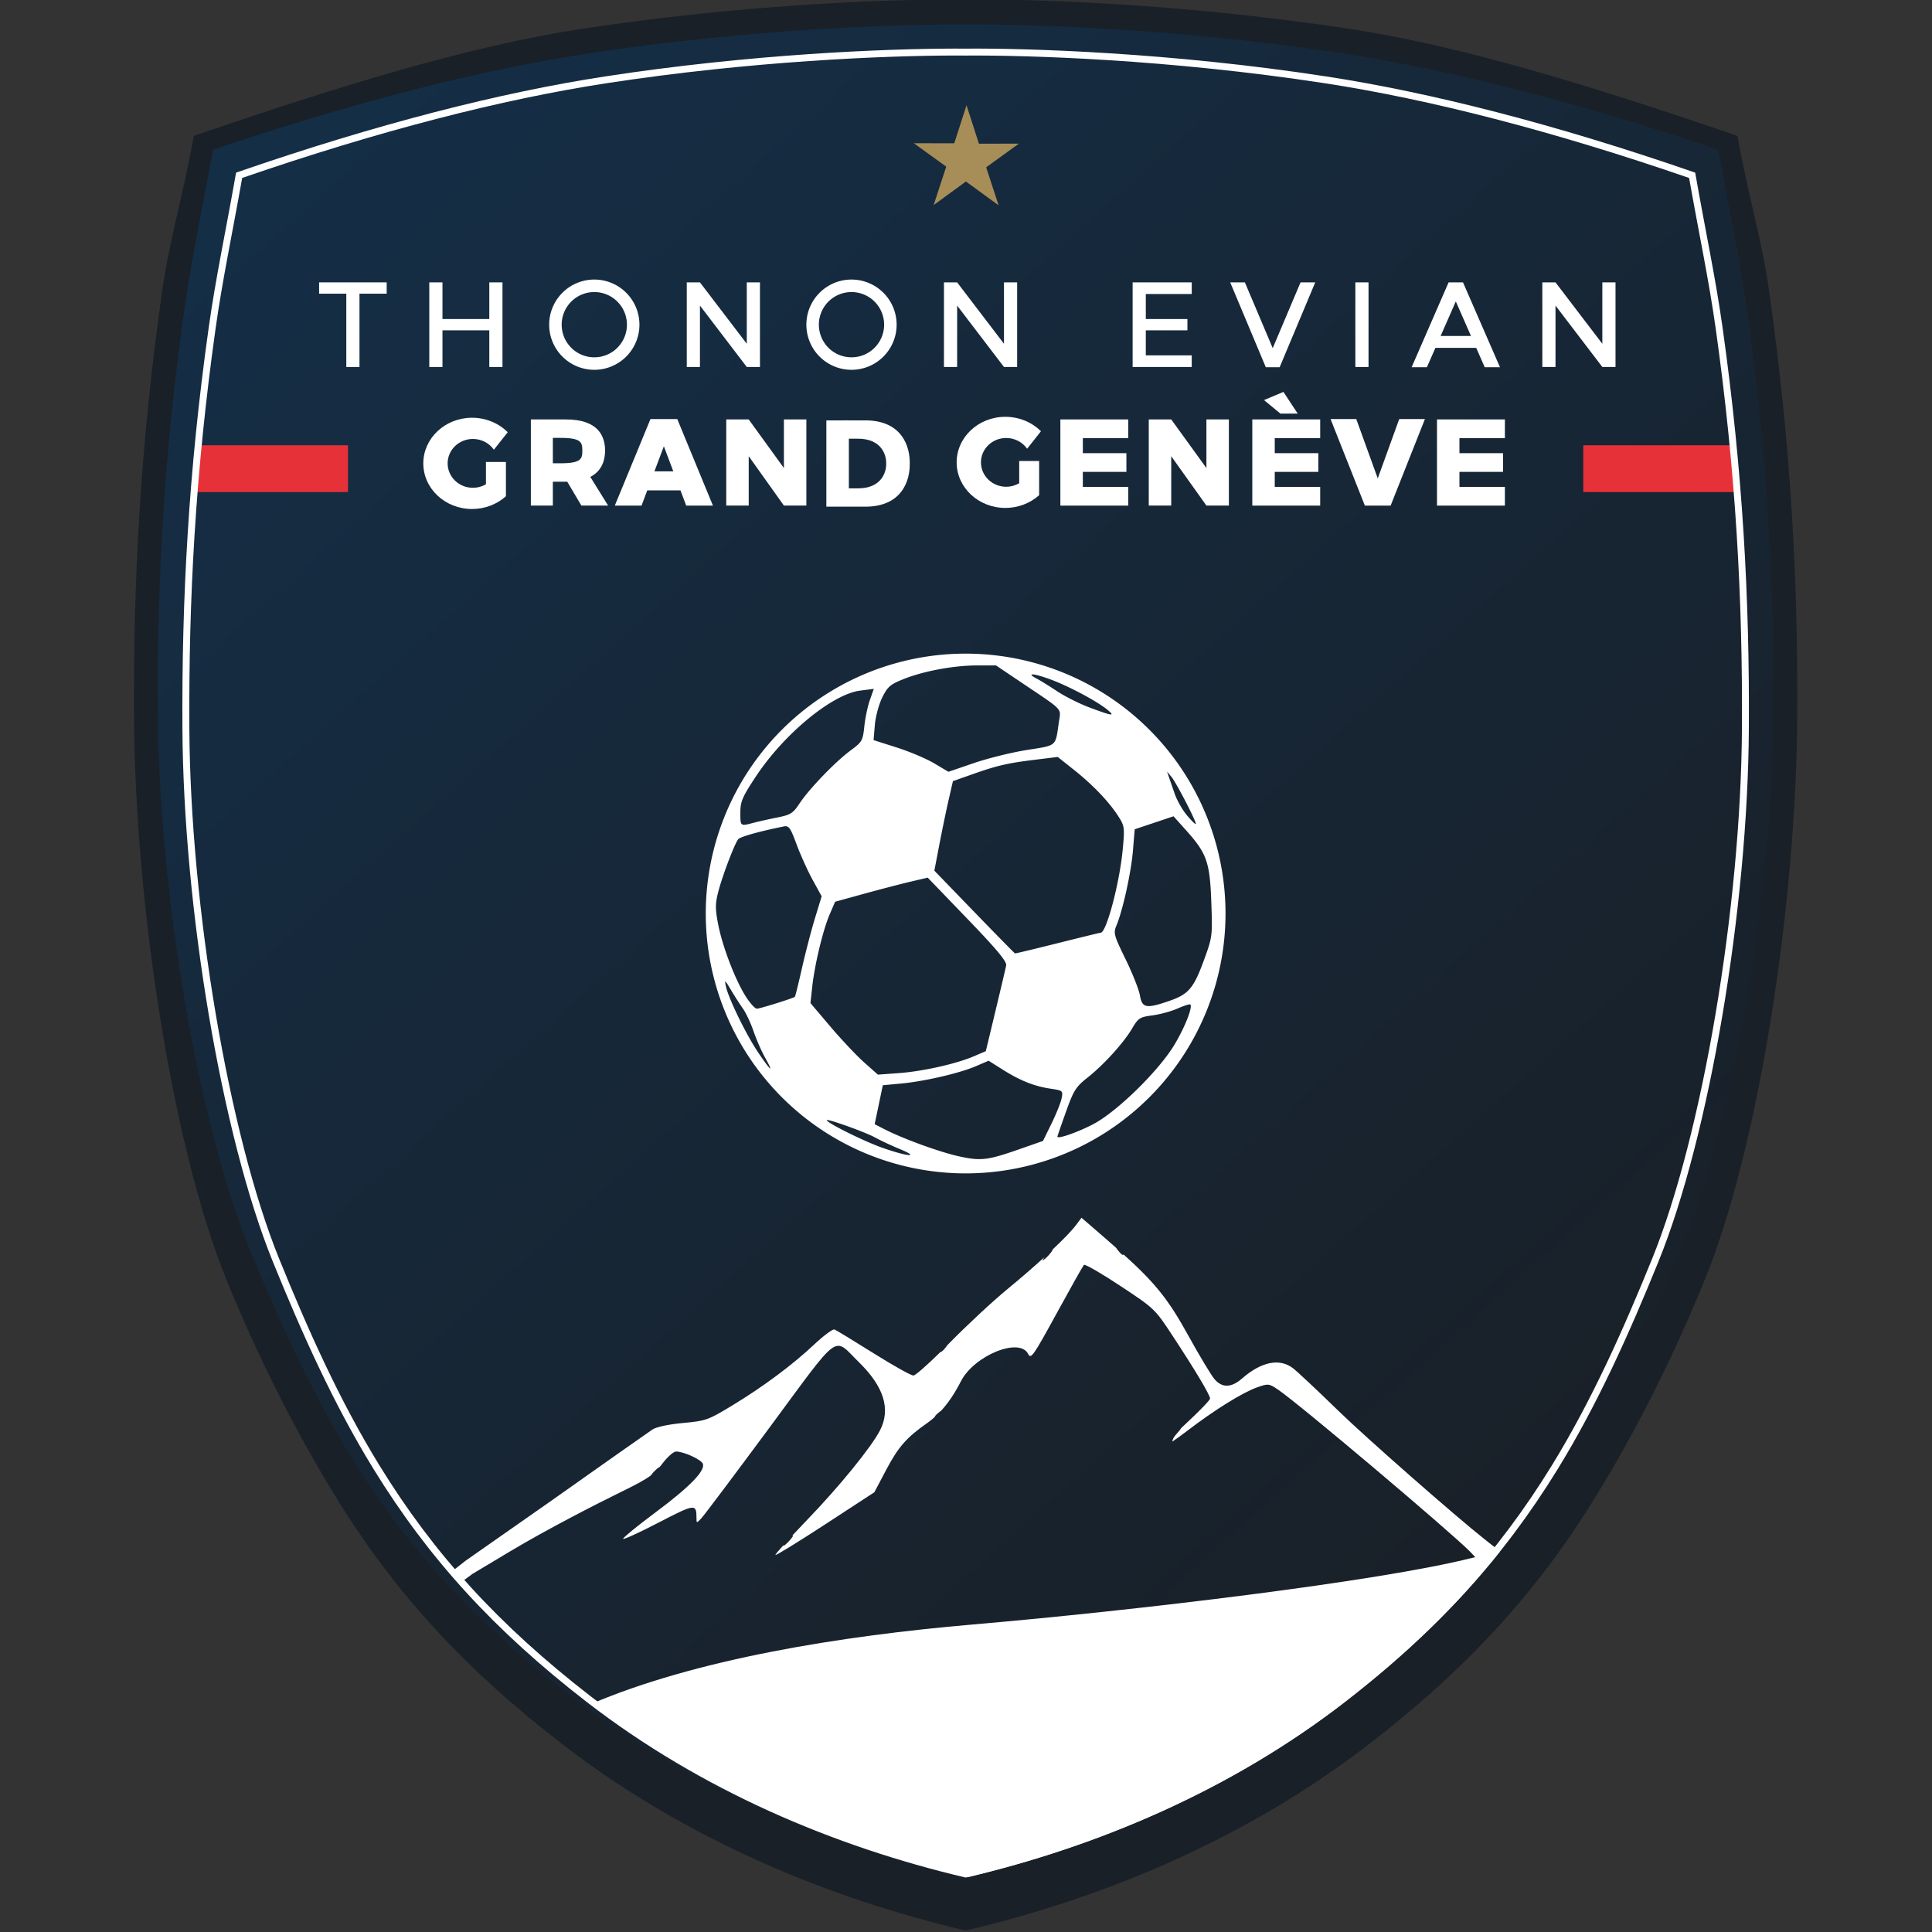
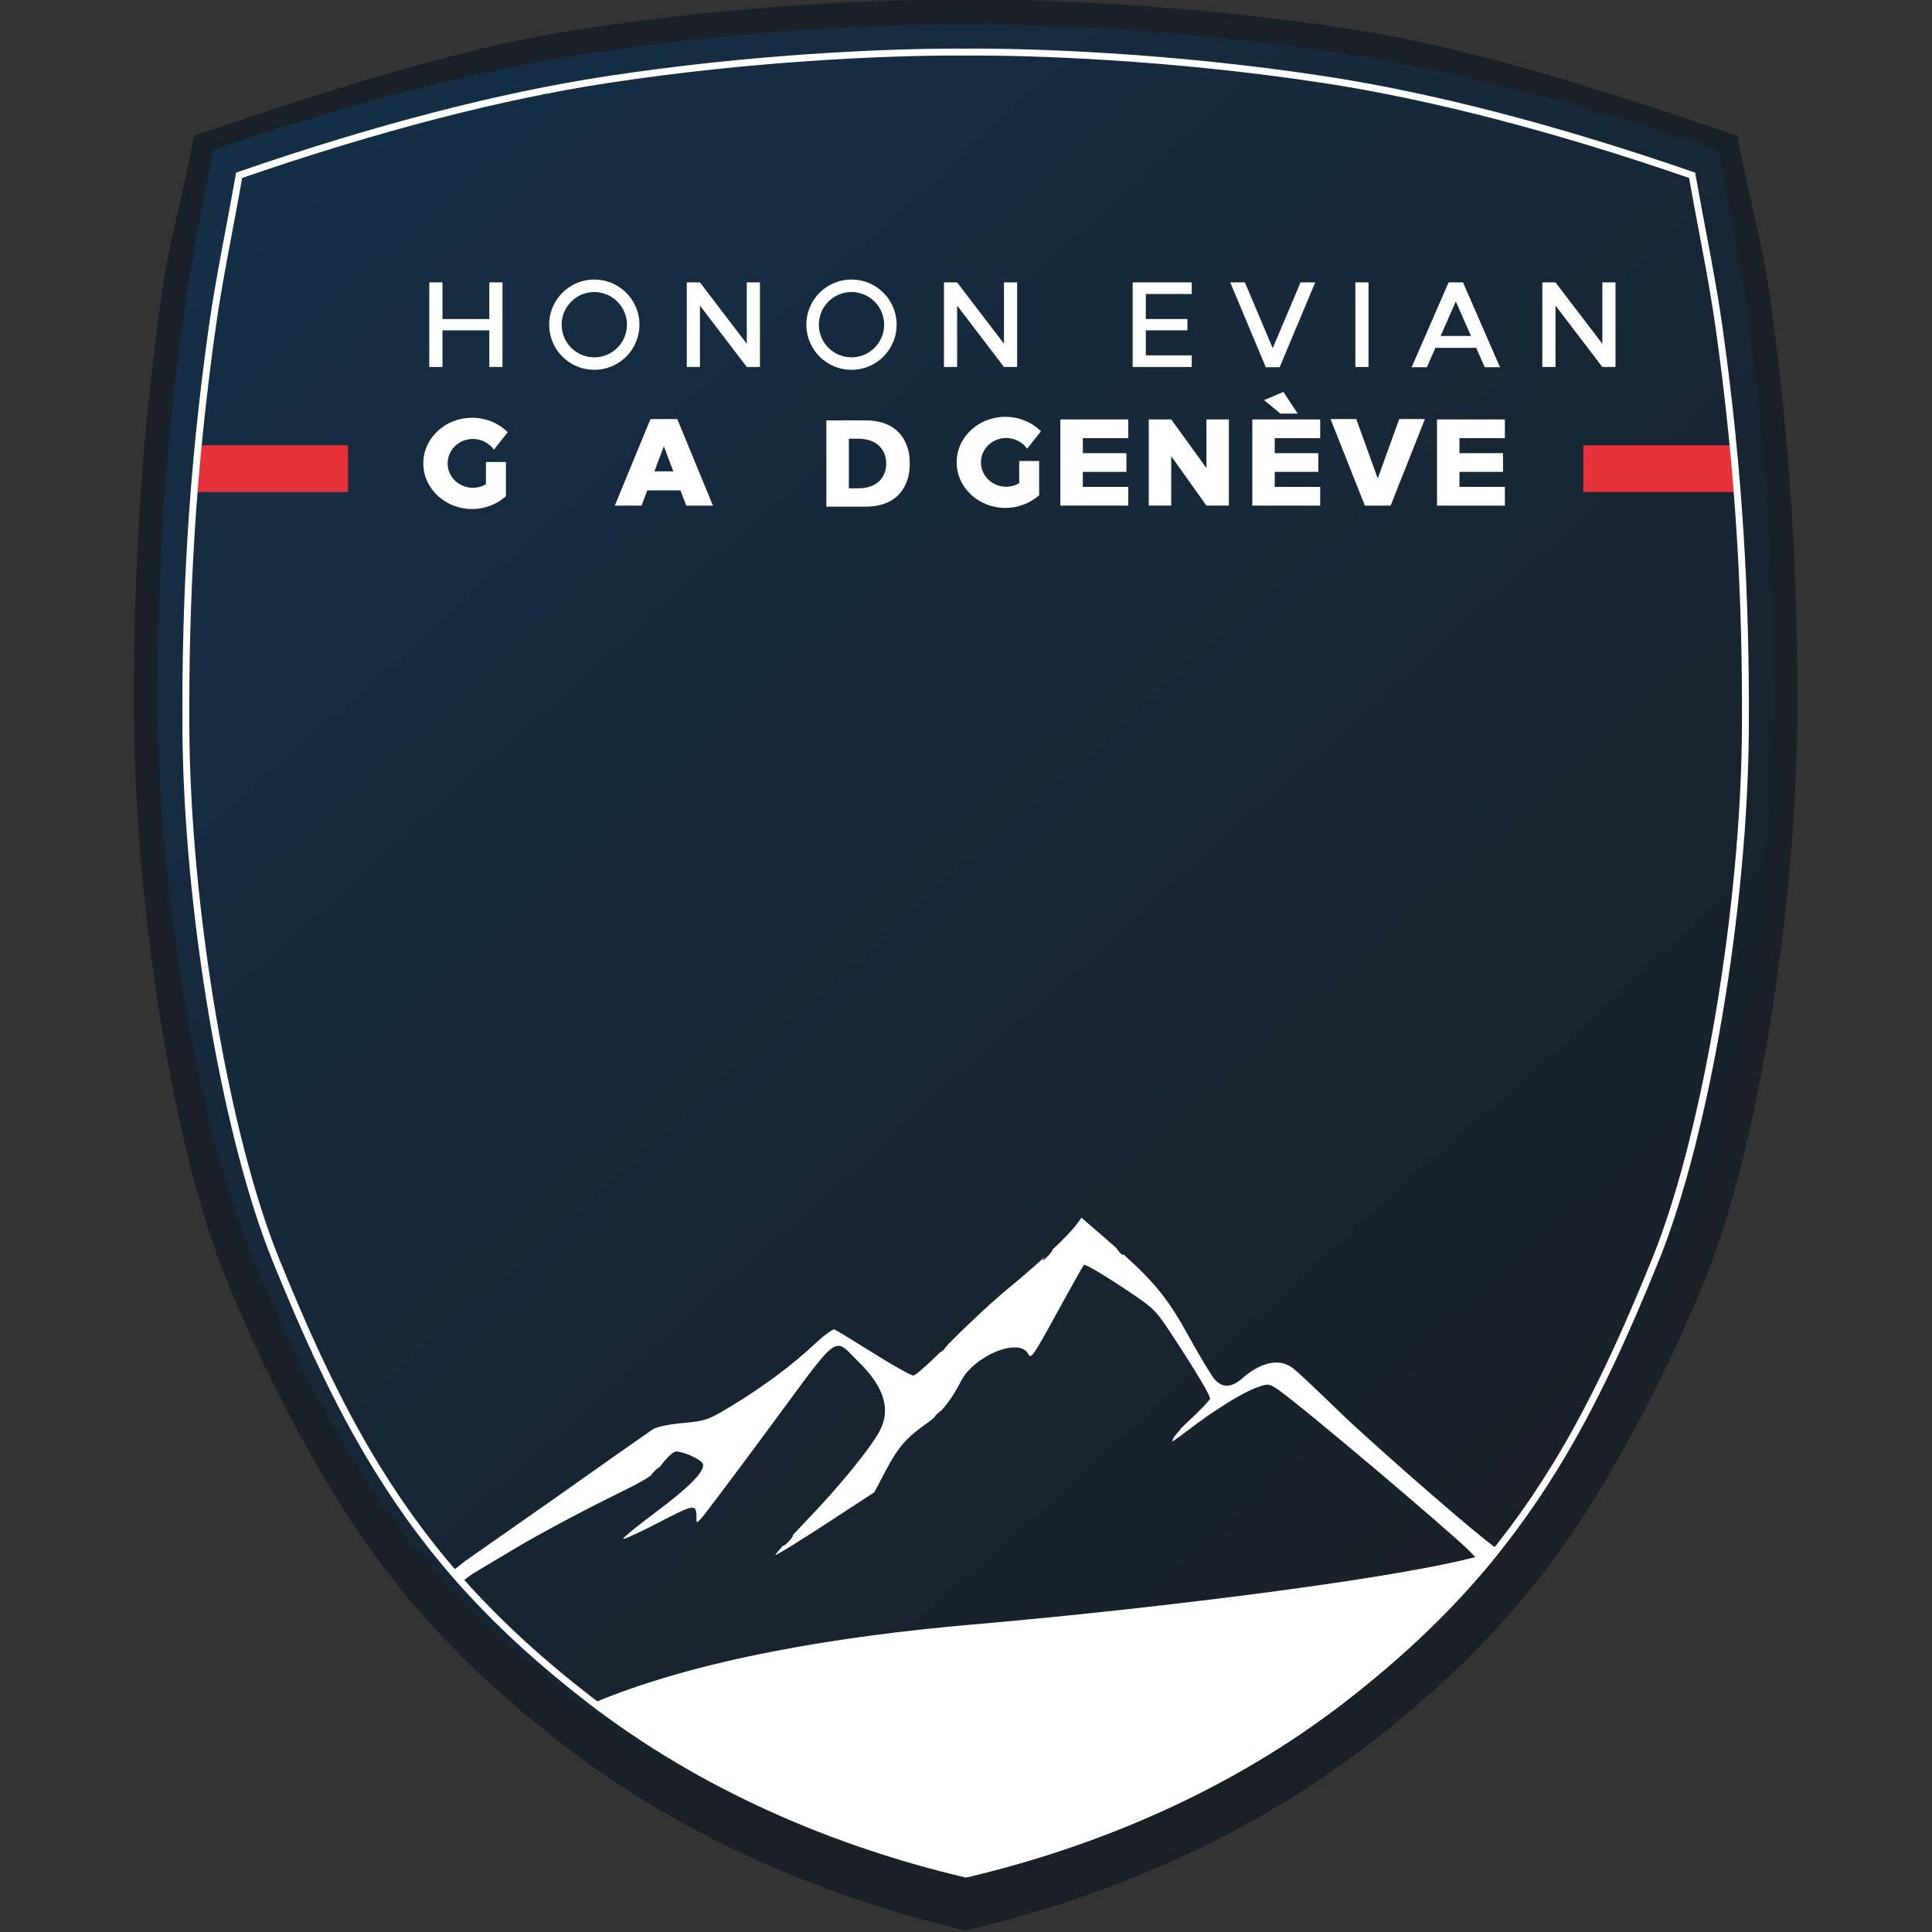
<svg xmlns="http://www.w3.org/2000/svg" xmlns:xlink="http://www.w3.org/1999/xlink" id="svg8" version="1.1" viewBox="0 0 211.667 211.667" height="211.667mm" width="211.667mm">
  <rect x="0" y="0" width="211.667" height="211.667" fill="#333333" stroke="none" />
  <defs id="defs2">
    <linearGradient id="linearGradient1502">
      <stop style="stop-color:#142e46;stop-opacity:1" offset="0" id="stop1498" />
      <stop style="stop-color:#192028;stop-opacity:1" offset="1" id="stop1500" />
    </linearGradient>
    <linearGradient xlink:href="#linearGradient1502" id="linearGradient1496" x1="7.078" y1="152.125" x2="132.009" y2="291.833" gradientUnits="userSpaceOnUse" />
  </defs>
  <g transform="translate(3.849,-134.095)" id="layer1">
    <g transform="translate(14.674)" id="g959">
      <g transform="matrix(1.085,0,0,1.085,0.329,-11.464)" id="g1581">
        <path id="path924" style="fill:#192028;fill-opacity:1;stroke:none;stroke-width:0.106;stroke-linecap:butt;stroke-linejoin:miter;stroke-miterlimit:4;stroke-dasharray:none;stroke-opacity:1" d="m 78.783,134.096 c -7.227,0.017 -21.65,0.566 -37.451,2.979 -11.257,1.719 -24.253,5.691 -39.141,10.806 -1.056,5.975 -2.454,10.443 -3.202,15.729 -2.194,15.507 -2.909,29.087 -2.832,42.861 0.106,19.196 3.92,43.653 9.361,56.973 3.102,7.592 6.852,15.142 11.167,22.116 5.917,9.562 12.953,17.202 22.839,24.808 12.334,9.48 26.629,15.443 40.606,18.723 13.978,-3.281 28.272,-9.243 40.606,-18.723 9.886,-7.605 16.923,-15.246 22.839,-24.808 4.315,-6.974 8.066,-14.524 11.167,-22.116 5.442,-13.32 9.255,-37.777 9.361,-56.973 0.076,-13.774 -0.638,-27.354 -2.832,-42.861 -0.748,-5.287 -2.146,-9.754 -3.202,-15.729 -14.888,-5.115 -27.884,-9.087 -39.14,-10.806 -16.855,-2.574 -32.142,-3.027 -38.8,-2.976 -0.416,-0.003 -0.866,-0.005 -1.348,-0.004 z" />
        <path id="path922" style="fill:url(#linearGradient1496);fill-opacity:1;stroke:none;stroke-width:0.103;stroke-linecap:butt;stroke-linejoin:miter;stroke-miterlimit:4;stroke-dasharray:none;stroke-opacity:1" d="m 78.822,136.63 c -7.02,0.016 -21.029,0.543 -36.379,2.858 -10.934,1.649 -23.85,4.884 -38.312,9.791 -1.026,5.732 -2.092,10.594 -2.819,15.666 -2.131,14.877 -2.825,27.904 -2.751,41.118 0.103,18.416 4.132,41.814 9.418,54.593 3.013,7.283 6.331,14.591 10.523,21.281 5.747,9.174 12.583,16.503 22.186,23.799 11.981,9.095 25.865,14.815 39.443,17.962 13.578,-3.147 27.462,-8.868 39.444,-17.962 9.603,-7.296 16.438,-14.626 22.185,-23.799 4.192,-6.69 7.511,-13.998 10.523,-21.281 5.286,-12.779 9.314,-36.177 9.418,-54.593 0.074,-13.214 -0.62,-26.242 -2.751,-41.118 -0.727,-5.072 -1.794,-9.934 -2.819,-15.666 -14.462,-4.907 -27.377,-8.141 -38.311,-9.791 -16.373,-2.47 -31.221,-2.905 -37.688,-2.855 -0.404,-0.003 -0.841,-0.004 -1.309,-0.003 z" />
      </g>
      <g transform="matrix(1.085,0,0,1.085,0.329,-11.464)" id="g1577">
-         <path d="m 85.234,155.159 -4.137,-2.867 -3.948,3.034 1.449,-4.821 -4.106,-2.817 5.032,-0.112 1.411,-4.776 1.662,4.751 4.978,-0.134 -4.005,3.048 z" style="fill:#a78d58;fill-opacity:1;stroke:none;stroke-width:0.1;stroke-linecap:round;stroke-linejoin:round;stroke-miterlimit:4;stroke-dasharray:none" id="path972" transform="matrix(0.811,0.02,-0.02,0.811,17.438,27.351)" />
-         <path id="path1294" style="fill:#ffffff;fill-opacity:1;stroke:none;stroke-width:0.146;stroke-linecap:round;stroke-linejoin:round;stroke-miterlimit:4;stroke-dasharray:none;stroke-opacity:1" d="m 80.124,200.157 a 26.241,26.241 0 0 0 -26.234,26.241 26.241,26.241 0 0 0 26.241,26.241 26.241,26.241 0 0 0 26.241,-26.241 26.241,26.241 0 0 0 -26.241,-26.241 26.241,26.241 0 0 0 -0.007,0 z m 1.17,1.191 h 1.904 l 2.654,1.786 c 4.248,2.859 3.903,2.49 3.692,3.951 -0.36,2.496 -0.15,2.313 -3.223,2.8 -1.53,0.243 -3.939,0.838 -5.354,1.322 l -2.572,0.881 -1.444,-0.856 c -0.794,-0.471 -2.495,-1.19 -3.781,-1.599 l -2.337,-0.744 0.13,-1.529 c 0.071,-0.841 0.408,-2.091 0.749,-2.778 0.543,-1.094 0.811,-1.325 2.169,-1.862 2.056,-0.814 5.068,-1.371 7.412,-1.371 z m 5.619,0.908 c 0.26,0.011 0.877,0.175 1.736,0.487 1.839,0.667 4.768,2.225 5.799,3.083 0.813,0.677 0.541,0.644 -1.758,-0.211 -1.027,-0.382 -2.515,-1.125 -3.307,-1.65 -0.792,-0.525 -1.718,-1.1 -2.058,-1.278 -0.572,-0.3 -0.67,-0.441 -0.411,-0.43 z m -16.055,1.457 -0.398,1.13 c -0.219,0.621 -0.471,1.818 -0.559,2.659 -0.151,1.443 -0.229,1.58 -1.378,2.424 -1.525,1.12 -4.201,3.898 -5.169,5.365 -0.651,0.988 -0.899,1.144 -2.228,1.409 -0.822,0.163 -1.912,0.407 -2.421,0.541 -1.338,0.352 -1.323,0.364 -1.323,-1.03 0,-1.114 0.198,-1.577 1.56,-3.638 2.853,-4.319 7.705,-8.318 10.536,-8.682 z m 18.572,6.876 1.656,1.317 c 1.915,1.524 3.534,3.222 4.469,4.686 0.625,0.98 0.646,1.137 0.434,3.373 -0.321,3.38 -1.645,8.37 -2.221,8.37 -0.063,0 -2.015,0.476 -4.338,1.058 -2.323,0.582 -4.263,1.048 -4.311,1.035 -0.048,-0.013 -1.901,-1.899 -4.118,-4.19 l -4.03,-4.167 0.503,-2.622 c 0.277,-1.442 0.699,-3.477 0.938,-4.52 l 0.435,-1.897 1.902,-0.673 c 2.54,-0.899 3.588,-1.145 6.35,-1.483 z m 11.036,1.474 0.44,0.529 c 0.509,0.612 2.589,4.643 2.461,4.77 -0.047,0.047 -0.451,-0.352 -0.898,-0.887 -0.447,-0.535 -0.998,-1.508 -1.226,-2.163 -0.227,-0.655 -0.496,-1.429 -0.596,-1.72 z m 0.658,4.518 1.282,1.431 c 2.077,2.319 2.386,3.201 2.531,7.236 0.123,3.414 0.108,3.53 -0.73,5.823 -1.048,2.869 -1.557,3.473 -3.492,4.145 -2.341,0.813 -2.769,0.736 -2.984,-0.54 -0.099,-0.586 -0.751,-2.233 -1.448,-3.658 -1.186,-2.425 -1.245,-2.645 -0.925,-3.407 0.634,-1.508 1.482,-5.351 1.664,-7.543 l 0.181,-2.175 1.961,-0.657 z m -39.169,1.005 c 0.369,0.003 0.566,0.368 1.102,1.822 0.389,1.054 1.118,2.667 1.621,3.585 l 0.914,1.669 -0.673,2.206 c -0.37,1.213 -0.961,3.482 -1.314,5.043 -0.353,1.56 -0.676,2.865 -0.72,2.9 -0.197,0.158 -3.527,1.197 -3.834,1.197 -0.19,0 -0.701,-0.566 -1.137,-1.257 -1.074,-1.704 -2.354,-5.065 -2.78,-7.297 -0.297,-1.557 -0.292,-2.059 0.029,-3.293 0.42,-1.611 1.627,-4.784 2.001,-5.26 0.201,-0.255 2.131,-0.797 4.62,-1.297 0.061,-0.012 0.118,-0.019 0.171,-0.019 z m 14.345,5.189 4.015,4.169 c 2.976,3.089 3.987,4.306 3.909,4.698 -0.058,0.291 -0.544,2.357 -1.081,4.592 l -0.976,4.063 -1.214,0.52 c -1.779,0.763 -5.146,1.519 -7.564,1.696 l -2.117,0.155 -1.387,-1.232 c -0.763,-0.678 -2.295,-2.303 -3.405,-3.612 l -2.019,-2.379 0.178,-1.637 c 0.243,-2.238 1.09,-5.759 1.759,-7.314 l 0.553,-1.286 2.954,-0.812 c 1.625,-0.446 3.728,-0.994 4.674,-1.216 z m -20.429,10.504 c 0.053,-0.006 0.219,0.257 0.558,0.829 0.373,0.629 0.924,1.487 1.223,1.908 0.3,0.421 0.778,1.442 1.062,2.27 0.285,0.827 0.807,2.022 1.161,2.656 0.912,1.631 0.623,1.427 -0.666,-0.47 -1.209,-1.78 -3.011,-5.462 -3.285,-6.712 -0.068,-0.309 -0.095,-0.475 -0.054,-0.48 z m 46.901,2.292 c 0.023,3e-4 0.038,0.004 0.046,0.012 0.252,0.252 -0.502,2.19 -1.54,3.958 -1.571,2.675 -5.871,6.894 -8.31,8.153 -1.597,0.825 -3.573,1.506 -3.572,1.233 1.22e-4,-0.048 0.389,-1.175 0.864,-2.504 0.776,-2.171 0.997,-2.523 2.183,-3.46 1.646,-1.301 3.66,-3.524 4.515,-4.985 0.598,-1.021 0.763,-1.125 2.035,-1.293 0.761,-0.101 1.908,-0.415 2.549,-0.698 0.561,-0.248 1.07,-0.418 1.23,-0.416 z m -20.322,5.692 1.423,0.898 c 1.761,1.112 3.18,1.678 4.832,1.925 1.242,0.186 1.27,0.21 1.116,0.979 -0.087,0.434 -0.545,1.578 -1.019,2.543 l -0.861,1.755 -2.41,0.843 c -3.181,1.113 -3.864,1.194 -6.056,0.715 -1.913,-0.418 -5.608,-1.757 -7.468,-2.706 l -1.062,-0.542 0.411,-1.967 0.411,-1.967 1.869,-0.176 c 2.369,-0.223 5.883,-1.039 7.536,-1.751 z m -16.294,5.986 c 0.428,6.5e-4 3.88,1.247 4.794,1.748 0.551,0.302 1.682,0.832 2.514,1.177 2.107,0.875 0.908,0.802 -1.693,-0.104 -1.855,-0.646 -5.658,-2.53 -5.658,-2.804 0,-0.012 0.015,-0.017 0.043,-0.017 z" />
        <g id="g1532">
          <g style="fill:#ffffff" transform="translate(0.168)" id="g918">
            <path id="path894" style="fill:#ffffff;stroke:none;stroke-width:6.822;stroke-linecap:round;stroke-linejoin:round" d="m 588.473,174.535 -14.09,32.33 h 5.816 l 3.246,-7.387 h 15.541 l 3.246,7.387 h 5.814 l -14.09,-32.33 z m 2.742,7.266 L 597,194.963 h -11.57 z" transform="matrix(0.265,0,0,0.265,-27.214,116.417)" />
            <path id="path878" style="fill:#ffffff;stroke:none;stroke-width:6.822;stroke-linecap:round;stroke-linejoin:round" d="m 360.789,173.461 a 17.195,17.195 0 0 0 -17.035,17.193 17.195,17.195 0 0 0 17.195,17.195 17.195,17.195 0 0 0 17.195,-17.195 17.195,17.195 0 0 0 -17.195,-17.193 17.195,17.195 0 0 0 -0.16,0 z m 0.16,4.762 a 12.432,12.432 0 0 1 12.432,12.432 12.432,12.432 0 0 1 -12.432,12.434 12.432,12.432 0 0 1 -12.432,-12.434 12.432,12.432 0 0 1 12.432,-12.432 z" transform="matrix(0.265,0,0,0.265,-27.214,116.417)" />
            <path id="rect853" style="fill:#ffffff;stroke:none;stroke-width:6.822;stroke-linecap:round;stroke-linejoin:round" d="m 262.789,173.461 a 17.195,17.195 0 0 0 -17.035,17.193 17.195,17.195 0 0 0 17.195,17.195 17.195,17.195 0 0 0 17.195,-17.195 17.195,17.195 0 0 0 -17.195,-17.193 17.195,17.195 0 0 0 -0.16,0 z m 0.16,4.762 a 12.432,12.432 0 0 1 12.432,12.432 12.432,12.432 0 0 1 -12.432,12.434 12.432,12.432 0 0 1 -12.432,-12.434 12.432,12.432 0 0 1 12.432,-12.432 z" transform="matrix(0.265,0,0,0.265,-27.214,116.417)" />
            <path style="fill:#ffffff;stroke:none;stroke-width:6.822;stroke-linecap:round;stroke-linejoin:round" d="m 624.182,174.535 v 32.24 h 5.021 v -23.395 l 17.846,23.395 h 5.02 v -32.24 h -5.02 v 23.398 l -17.846,-23.398 z" transform="matrix(0.265,0,0,0.265,-27.214,116.417)" id="path896" />
            <path style="fill:#ffffff;stroke:none;stroke-width:6.822;stroke-linecap:round;stroke-linejoin:round" d="m 552.938,174.535 v 32.24 h 5.02 v -32.24 z" transform="matrix(0.265,0,0,0.265,-27.214,116.417)" id="path892" />
            <path style="fill:#ffffff;stroke:none;stroke-width:6.822;stroke-linecap:round;stroke-linejoin:round" d="m 505.252,174.535 13.562,32.33 h 5.277 l 13.562,-32.33 h -5.6 l -10.602,25.064 -10.605,-25.064 z" transform="matrix(0.265,0,0,0.265,-27.214,116.417)" id="path890" />
            <path style="fill:#ffffff;stroke:none;stroke-width:6.822;stroke-linecap:round;stroke-linejoin:round" d="m 468.072,174.535 v 32.24 h 5.021 17.498 v -4.432 h -17.498 v -9.535 h 15.857 v -4.307 h -15.857 v -9.535 h 17.498 v -4.432 h -17.498 z" transform="matrix(0.265,0,0,0.265,-27.214,116.417)" id="path888" />
            <path style="fill:#ffffff;stroke:none;stroke-width:6.822;stroke-linecap:round;stroke-linejoin:round" d="m 396.182,174.535 v 32.24 h 5.021 v -23.395 l 17.846,23.395 h 5.02 v -32.24 h -5.02 v 23.398 l -17.846,-23.398 z" transform="matrix(0.265,0,0,0.265,-27.214,116.417)" id="path886" />
            <path style="fill:#ffffff;stroke:none;stroke-width:6.822;stroke-linecap:round;stroke-linejoin:round" d="m 298.182,174.535 v 32.24 h 5.021 v -23.395 l 17.846,23.395 h 5.02 v -32.24 h -5.02 v 23.398 l -17.846,-23.398 z" transform="matrix(0.265,0,0,0.265,-27.214,116.417)" id="path884" />
            <path style="fill:#ffffff;stroke:none;stroke-width:6.822;stroke-linecap:round;stroke-linejoin:round" d="m 200.072,174.535 v 32.24 h 5.021 v -13.967 h 17.846 v 13.967 h 5.02 v -32.24 h -5.02 v 13.967 h -17.846 v -13.967 z" transform="matrix(0.265,0,0,0.265,-27.214,116.417)" id="path882" />
-             <path style="fill:#ffffff;stroke:none;stroke-width:6.822;stroke-linecap:round;stroke-linejoin:round" d="m 158.088,174.535 v 4.305 h 10.363 v 27.936 h 5.021 v -27.936 h 10.363 v -4.305 z" transform="matrix(0.265,0,0,0.265,-27.214,116.417)" id="path880" />
          </g>
          <g style="fill:#ffffff" transform="translate(250.323)" id="g1442">
            <path id="rect1304" style="fill:#ffffff;fill-opacity:1;stroke:none;stroke-width:0.398;stroke-linecap:round;stroke-linejoin:round;stroke-miterlimit:4;stroke-dasharray:none;stroke-opacity:1" d="m -727.695,226.117 c -10.23,0.046 -18.496,7.817 -18.496,17.387 -2e-5,9.603 8.322,17.388 18.588,17.387 4.783,-5.7e-4 9.377,-1.728 12.834,-4.818 h 0.057 v -0.047 -13.051 h -7.609 v 8.49 c -1.488,0.867 -3.199,1.345 -4.967,1.346 -5.32,-5e-5 -9.633,-4.167 -9.633,-9.307 -2e-5,-5.14 4.313,-9.307 9.633,-9.307 3.203,5.9e-4 6.196,1.539 7.986,4.105 l 5.277,-6.67 c -3.514,-3.518 -8.431,-5.515 -13.578,-5.516 -0.031,-7e-5 -0.061,-7e-5 -0.092,0 z" transform="matrix(0.265,0,0,0.265,-27.214,116.417)" />
-             <path id="rect1306" style="fill:#ffffff;fill-opacity:1;stroke:none;stroke-width:0.177;stroke-linecap:round;stroke-linejoin:round;stroke-miterlimit:4;stroke-dasharray:none;stroke-opacity:1" d="m -214.095,176.509 v 8.699 h 2.221 v -2.409 h 1.221 c 0.082,9.1e-4 0.154,-0.004 0.233,-0.005 l 1.429,2.414 h 2.699 l -1.8,-2.897 c 1.203,-0.621 1.491,-1.723 1.493,-2.657 -0.004,-1.399 -0.638,-3.183 -4.053,-3.145 h -1.221 z m 2.221,1.863 h 0.611 c 2.276,-0.022 2.362,0.441 2.366,1.282 -0.004,0.841 -0.09,1.303 -2.366,1.281 h -0.611 z" />
            <path id="rect1308" style="fill:#ffffff;fill-opacity:1;stroke:none;stroke-width:0.134;stroke-linecap:round;stroke-linejoin:round;stroke-miterlimit:4;stroke-dasharray:none;stroke-opacity:1" d="m -202.017,176.472 -3.6,8.737 h 2.699 l 0.579,-1.538 h 3.352 l 0.579,1.538 h 2.699 l -3.6,-8.737 z m 1.353,2.747 0.953,2.532 h -1.906 z" />
-             <path id="rect1313" style="fill:#ffffff;fill-opacity:1;stroke:none;stroke-width:0.178;stroke-linecap:round;stroke-linejoin:round;stroke-miterlimit:4;stroke-dasharray:none;stroke-opacity:1" d="m -194.364,176.509 v 8.699 h 2.268 l 5.3e-4,-4.987 3.553,4.987 h 2.268 v -8.699 h -2.268 v 4.91 l -3.553,-4.91 z" />
            <path id="rect1317" style="fill:#ffffff;fill-opacity:1;stroke:none;stroke-width:0.675;stroke-linecap:round;stroke-linejoin:round;stroke-miterlimit:4;stroke-dasharray:none;stroke-opacity:1" d="m -584.039,227.119 -8.572,0.002 V 260 h 8.572 v -0.002 h 5.836 c 14.633,0.2 17.492,-10.261 17.365,-16.439 0.127,-6.178 -2.732,-16.637 -17.365,-16.438 h -5.836 z m 0,6.977 h 3.223 c 9.751,-0.116 11.122,6.902 10.996,9.463 0.126,2.561 -1.245,9.581 -10.996,9.465 h -3.223 z" transform="matrix(0.265,0,0,0.265,-27.214,116.417)" />
            <path id="rect1332" style="fill:#ffffff;fill-opacity:1;stroke:none;stroke-width:0.178;stroke-linecap:round;stroke-linejoin:round;stroke-miterlimit:4;stroke-dasharray:none;stroke-opacity:1" d="m -160.626,176.509 v 1.89 1.515 1.89 3.405 h 2.268 4.588 v -1.89 h -4.588 v -1.515 h 4.4 v -1.89 h -4.4 v -1.515 h 4.588 v -1.89 h -4.588 z" />
            <path d="m -151.701,176.509 v 8.699 h 2.268 l 5.3e-4,-4.987 3.553,4.987 h 2.268 v -8.699 h -2.268 v 4.91 l -3.553,-4.91 z" style="fill:#ffffff;fill-opacity:1;stroke:none;stroke-width:0.178;stroke-linecap:round;stroke-linejoin:round;stroke-miterlimit:4;stroke-dasharray:none;stroke-opacity:1" id="path1334" />
            <path d="m -128.579,182.462 -2.169,-5.99 h -2.596 l 3.463,8.737 h 2.603 l 3.463,-8.737 h -2.596 z" style="fill:#ffffff;fill-opacity:1;stroke:none;stroke-width:0.132;stroke-linecap:round;stroke-linejoin:round;stroke-miterlimit:4;stroke-dasharray:none;stroke-opacity:1" id="path1336" />
            <path id="path1351" style="fill:#ffffff;fill-opacity:1;stroke:none;stroke-width:0.178;stroke-linecap:round;stroke-linejoin:round;stroke-miterlimit:4;stroke-dasharray:none;stroke-opacity:1" d="m -122.597,176.509 v 1.89 1.515 1.89 3.405 h 2.268 4.588 v -1.89 h -4.588 v -1.515 h 4.4 v -1.89 h -4.4 v -1.515 h 4.588 v -1.89 h -4.588 z" />
            <path d="m -166.205,176.244 c -2.707,0.012 -4.894,2.068 -4.894,4.6 -1e-5,2.541 2.202,4.6 4.918,4.6 1.266,-1.5e-4 2.481,-0.457 3.396,-1.275 h 0.015 v -0.012 -3.453 h -2.013 v 2.246 c -0.394,0.229 -0.847,0.356 -1.314,0.356 -1.408,-2e-5 -2.549,-1.102 -2.549,-2.462 0,-1.36 1.141,-2.462 2.549,-2.462 0.847,1.6e-4 1.639,0.407 2.113,1.086 l 1.396,-1.765 c -0.93,-0.931 -2.231,-1.459 -3.593,-1.459 -0.008,-2e-5 -0.016,-2e-5 -0.024,0 z" style="fill:#ffffff;fill-opacity:1;stroke:none;stroke-width:0.105;stroke-linecap:round;stroke-linejoin:round;stroke-miterlimit:4;stroke-dasharray:none;stroke-opacity:1" id="path1373" />
            <g style="fill:#ffffff" id="g1425" transform="translate(0,2.2443396e-4)">
              <g style="fill:#ffffff" id="g1419">
                <g style="fill:#ffffff" id="g1414">
                  <path id="path1349" style="fill:#ffffff;fill-opacity:1;stroke:none;stroke-width:0.178;stroke-linecap:round;stroke-linejoin:round;stroke-miterlimit:4;stroke-dasharray:none;stroke-opacity:1" d="m -141.247,176.509 v 1.89 1.515 1.89 3.405 h 2.268 4.588 v -1.89 h -4.588 v -1.515 h 4.4 v -1.89 h -4.4 v -1.515 h 4.588 v -1.89 h -4.588 z" />
                  <path id="path1410" d="m -138.41,175.917 h 1.748 l -1.441,-2.189 -1.961,0.827 z" style="fill:#ffffff;stroke:none;stroke-width:0.05;stroke-linecap:butt;stroke-linejoin:miter;stroke-miterlimit:4;stroke-dasharray:none;stroke-opacity:1" />
                </g>
              </g>
            </g>
          </g>
        </g>
        <g id="g1477">
          <path d="m 2.479,179.119 h 15.286 v 4.725 H 2.179 Z" style="fill:#e73138;fill-opacity:1;stroke:none;stroke-width:0.105;stroke-linecap:round;stroke-linejoin:round;stroke-miterlimit:4;stroke-dasharray:none" id="rect969" />
          <path id="path1465" style="fill:#e73138;fill-opacity:1;stroke:none;stroke-width:0.105;stroke-linecap:round;stroke-linejoin:round;stroke-miterlimit:4;stroke-dasharray:none" d="M 157.783,179.119 H 142.497 v 4.725 h 15.586 z" />
        </g>
        <g id="g1537">
          <path id="path1186" d="m 131.027,290.793 c -2.109,-2.105 -17.225,-14.887 -19.355,-16.321 -0.916,-0.617 -0.983,-0.624 -2.108,-0.227 -1.463,0.516 -4.321,2.29 -7.013,4.355 -0.568,0.436 -1.115,0.831 -1.541,1.118 -0.011,-0.177 0.147,-0.484 0.407,-0.761 0.247,-0.263 0.422,-0.486 0.457,-0.574 0.163,-0.155 0.313,-0.301 0.491,-0.466 1.346,-1.247 2.447,-2.39 2.447,-2.54 0,-0.353 -1.463,-2.806 -3.755,-6.295 -1.822,-2.774 -1.831,-2.782 -5.313,-5.086 -1.798,-1.19 -3.362,-2.102 -3.633,-2.124 l -1.3e-5,1e-5 c -0.018,-0.002 -0.03,10e-4 -0.037,0.008 -0.1,0.105 -1.34,2.308 -2.755,4.896 -2.363,4.321 -2.598,4.656 -2.873,4.101 -0.857,-1.729 -5.47,0.148 -6.798,2.766 -0.592,1.167 -1.247,2.144 -1.965,2.934 -0.051,0.038 -0.106,0.08 -0.19,0.145 -0.255,0.2 -0.463,0.408 -0.463,0.463 0,0.014 0.004,0.022 0.005,0.033 -0.247,0.222 -0.498,0.429 -0.759,0.611 -2.113,1.478 -2.944,2.425 -4.172,4.753 l -1.19,2.255 -4.937,3.223 c -2.715,1.772 -4.988,3.172 -5.05,3.109 -0.03,-0.03 0.29,-0.415 0.811,-0.995 -0.02,0.044 -0.028,0.075 -0.004,0.075 0.073,0 0.347,-0.238 0.611,-0.529 0.263,-0.291 0.42,-0.529 0.347,-0.529 -0.018,0 -0.049,0.015 -0.089,0.042 0.43,-0.461 0.899,-0.957 1.422,-1.499 3.329,-3.444 6.594,-7.453 7.471,-9.172 1.084,-2.126 0.379,-4.39 -2.133,-6.848 -2.662,-2.605 -1.74,-3.276 -9.016,6.564 -3.523,4.765 -6.628,8.898 -6.9,9.185 -0.492,0.519 -0.495,0.518 -0.495,-0.044 0,-1.446 -0.152,-1.426 -3.854,0.496 -1.955,1.015 -3.554,1.743 -3.554,1.619 0,-0.125 1.487,-1.336 3.305,-2.691 3.431,-2.558 5.014,-4.186 4.746,-4.882 -0.165,-0.43 -1.933,-1.237 -2.708,-1.237 -0.257,0 -0.89,0.566 -1.407,1.258 -0.09,0.121 -0.178,0.232 -0.267,0.338 -0.003,-0.005 -0.007,-0.009 -0.015,-0.009 -0.073,0 -0.348,0.238 -0.611,0.529 -0.104,0.114 -0.183,0.215 -0.246,0.302 -0.6,0.447 -1.443,0.901 -2.952,1.638 -2.535,1.238 -7.552,3.812 -11.167,5.974 l -3.885,2.324 -1.003,0.734 -0.907,-1.112 1.205,-0.944 8.726,-6.108 c 5.222,-3.695 9.792,-6.912 10.154,-7.149 0.395,-0.259 1.628,-0.521 3.078,-0.655 2.312,-0.213 2.531,-0.291 4.93,-1.742 3.146,-1.903 6.114,-4.111 8.337,-6.202 0.946,-0.889 1.86,-1.564 2.03,-1.499 0.171,0.065 1.935,1.138 3.92,2.384 1.985,1.246 3.806,2.265 4.047,2.265 0.199,0 1.36,-1.023 2.742,-2.384 0.077,0.033 0.264,-0.128 0.524,-0.46 0.09,-0.115 0.152,-0.196 0.19,-0.251 0.056,-0.057 0.108,-0.106 0.165,-0.164 1.751,-1.793 4.433,-4.285 5.961,-5.538 1.3,-1.066 2.561,-2.162 3.661,-3.167 -0.151,0.189 -0.225,0.322 -0.171,0.322 0.073,0 0.347,-0.238 0.611,-0.529 0.257,-0.284 0.41,-0.515 0.35,-0.527 1.102,-1.04 1.964,-1.929 2.377,-2.477 l 0.568,-0.756 2.454,2.123 c 0.373,0.323 0.691,0.606 1.024,0.9 0.034,0.053 0.1,0.14 0.205,0.273 0.32,0.408 0.528,0.554 0.557,0.402 3.307,2.985 4.589,4.659 6.533,8.18 1.14,2.064 2.339,4.058 2.665,4.432 0.777,0.889 1.691,0.863 2.771,-0.078 1.952,-1.7 3.776,-2.072 5.133,-1.048 0.42,0.317 2.49,2.258 4.6,4.314 2.895,2.821 12.037,10.821 14.649,12.875 0.397,0.312 1.34,1.077 1.39,1.075 l -1.806,1.265 z" style="fill:#ffffff;stroke-width:0.265" />
          <path transform="matrix(0.265,0,0,0.265,-27.214,116.417)" d="m 608.617,658.209 c -4.268,0.938 -9.185,2.008 -10.562,2.355 -4.462,1.126 -9.817,2.286 -15.893,3.461 -6.076,1.175 -12.873,2.366 -20.217,3.559 -14.688,2.386 -31.567,4.777 -49.256,7.053 -17.689,2.275 -36.189,4.435 -54.115,6.357 -17.926,1.922 -35.278,3.606 -50.678,4.932 -12.692,1.093 -25.641,2.467 -38.557,4.182 -6.458,0.857 -12.909,1.8 -19.314,2.836 -6.406,1.036 -12.766,2.165 -19.047,3.395 -6.281,1.23 -12.481,2.561 -18.564,4 -6.084,1.439 -12.051,2.986 -17.865,4.65 -5.814,1.664 -11.477,3.446 -16.949,5.35 -5.169,1.798 -10.136,3.726 -14.938,5.752 43.521,33.432 93.83,54.528 143.051,66.152 49.535,-11.699 100.186,-32.962 143.896,-66.766 23.67,-18.323 42.666,-36.756 59.008,-57.268 z" style="fill:#ffffff;stroke:none;stroke-width:2.646;stroke-linecap:butt;stroke-linejoin:miter;stroke-miterlimit:4;stroke-dasharray:none;stroke-opacity:1" id="path1479" />
          <path id="path1488" d="m 79.217,139.062 -0.35,0.002 c -6.793,0.016 -20.328,0.534 -35.168,2.814 -10.582,1.626 -23.067,4.812 -37.043,9.643 l -0.193,0.068 -0.037,0.203 c -0.989,5.63 -2.019,10.414 -2.723,15.418 -2.059,14.648 -2.73,27.48 -2.658,40.488 0.1,18.159 3.98,41.171 9.115,53.818 2.911,7.17 6.123,14.374 10.186,20.98 5.569,9.056 12.202,16.302 21.498,23.498 11.612,8.981 25.061,14.624 38.207,17.729 l 0.08,0.019 0.08,-0.019 c 13.146,-3.105 26.595,-8.748 38.207,-17.729 9.296,-7.196 15.929,-14.442 21.498,-23.498 4.062,-6.606 7.272,-13.81 10.184,-20.98 5.135,-12.648 9.017,-35.659 9.117,-53.818 0.072,-13.009 -0.599,-25.84 -2.658,-40.488 -0.704,-5.004 -1.736,-9.788 -2.725,-15.418 l -0.035,-0.203 -0.195,-0.068 c -13.976,-4.831 -26.459,-8.016 -37.041,-9.643 -15.826,-2.432 -30.165,-2.861 -36.43,-2.812 h -0.006 c -0.282,-0.002 -0.597,-0.002 -0.91,-0.002 z m -0.35,0.701 c 0.451,-10e-4 0.871,9.2e-4 1.26,0.004 h 0.004 0.002 c 6.222,-0.049 20.543,0.378 36.322,2.803 10.476,1.61 22.866,4.774 36.727,9.555 0.979,5.544 1.994,10.28 2.684,15.184 2.055,14.613 2.724,27.405 2.652,40.387 -0.1,18.062 -3.997,41.072 -9.066,53.559 -2.905,7.155 -6.101,14.324 -10.131,20.877 -5.527,8.987 -12.089,16.157 -21.332,23.312 C 106.494,314.333 93.171,319.932 80.131,323.022 67.091,319.932 53.766,314.333 42.272,305.443 33.028,298.288 26.468,291.118 20.941,282.131 16.912,275.578 13.714,268.409 10.809,261.254 5.739,248.768 1.844,225.758 1.744,207.695 c -0.072,-12.982 0.598,-25.774 2.652,-40.387 0.689,-4.903 1.703,-9.64 2.682,-15.184 13.861,-4.78 26.251,-7.945 36.727,-9.555 14.793,-2.273 28.303,-2.791 35.062,-2.807 z" style="color:#000000;font-style:normal;font-variant:normal;font-weight:normal;font-stretch:normal;font-size:medium;line-height:normal;font-family:sans-serif;font-variant-ligatures:normal;font-variant-position:normal;font-variant-caps:normal;font-variant-numeric:normal;font-variant-alternates:normal;font-feature-settings:normal;text-indent:0;text-align:start;text-decoration:none;text-decoration-line:none;text-decoration-style:solid;text-decoration-color:#000000;letter-spacing:normal;word-spacing:normal;text-transform:none;writing-mode:lr-tb;direction:ltr;text-orientation:mixed;dominant-baseline:auto;baseline-shift:baseline;text-anchor:start;white-space:normal;shape-padding:0;clip-rule:nonzero;display:inline;overflow:visible;visibility:visible;opacity:1;isolation:auto;mix-blend-mode:normal;color-interpolation:sRGB;color-interpolation-filters:linearRGB;solid-color:#000000;solid-opacity:1;vector-effect:none;fill:#ffffff;fill-opacity:1;fill-rule:nonzero;stroke:none;stroke-width:0.7;stroke-linecap:butt;stroke-linejoin:miter;stroke-miterlimit:4;stroke-dasharray:none;stroke-dashoffset:0;stroke-opacity:1;color-rendering:auto;image-rendering:auto;shape-rendering:auto;text-rendering:auto;enable-background:accumulate" />
        </g>
      </g>
    </g>
  </g>
</svg>